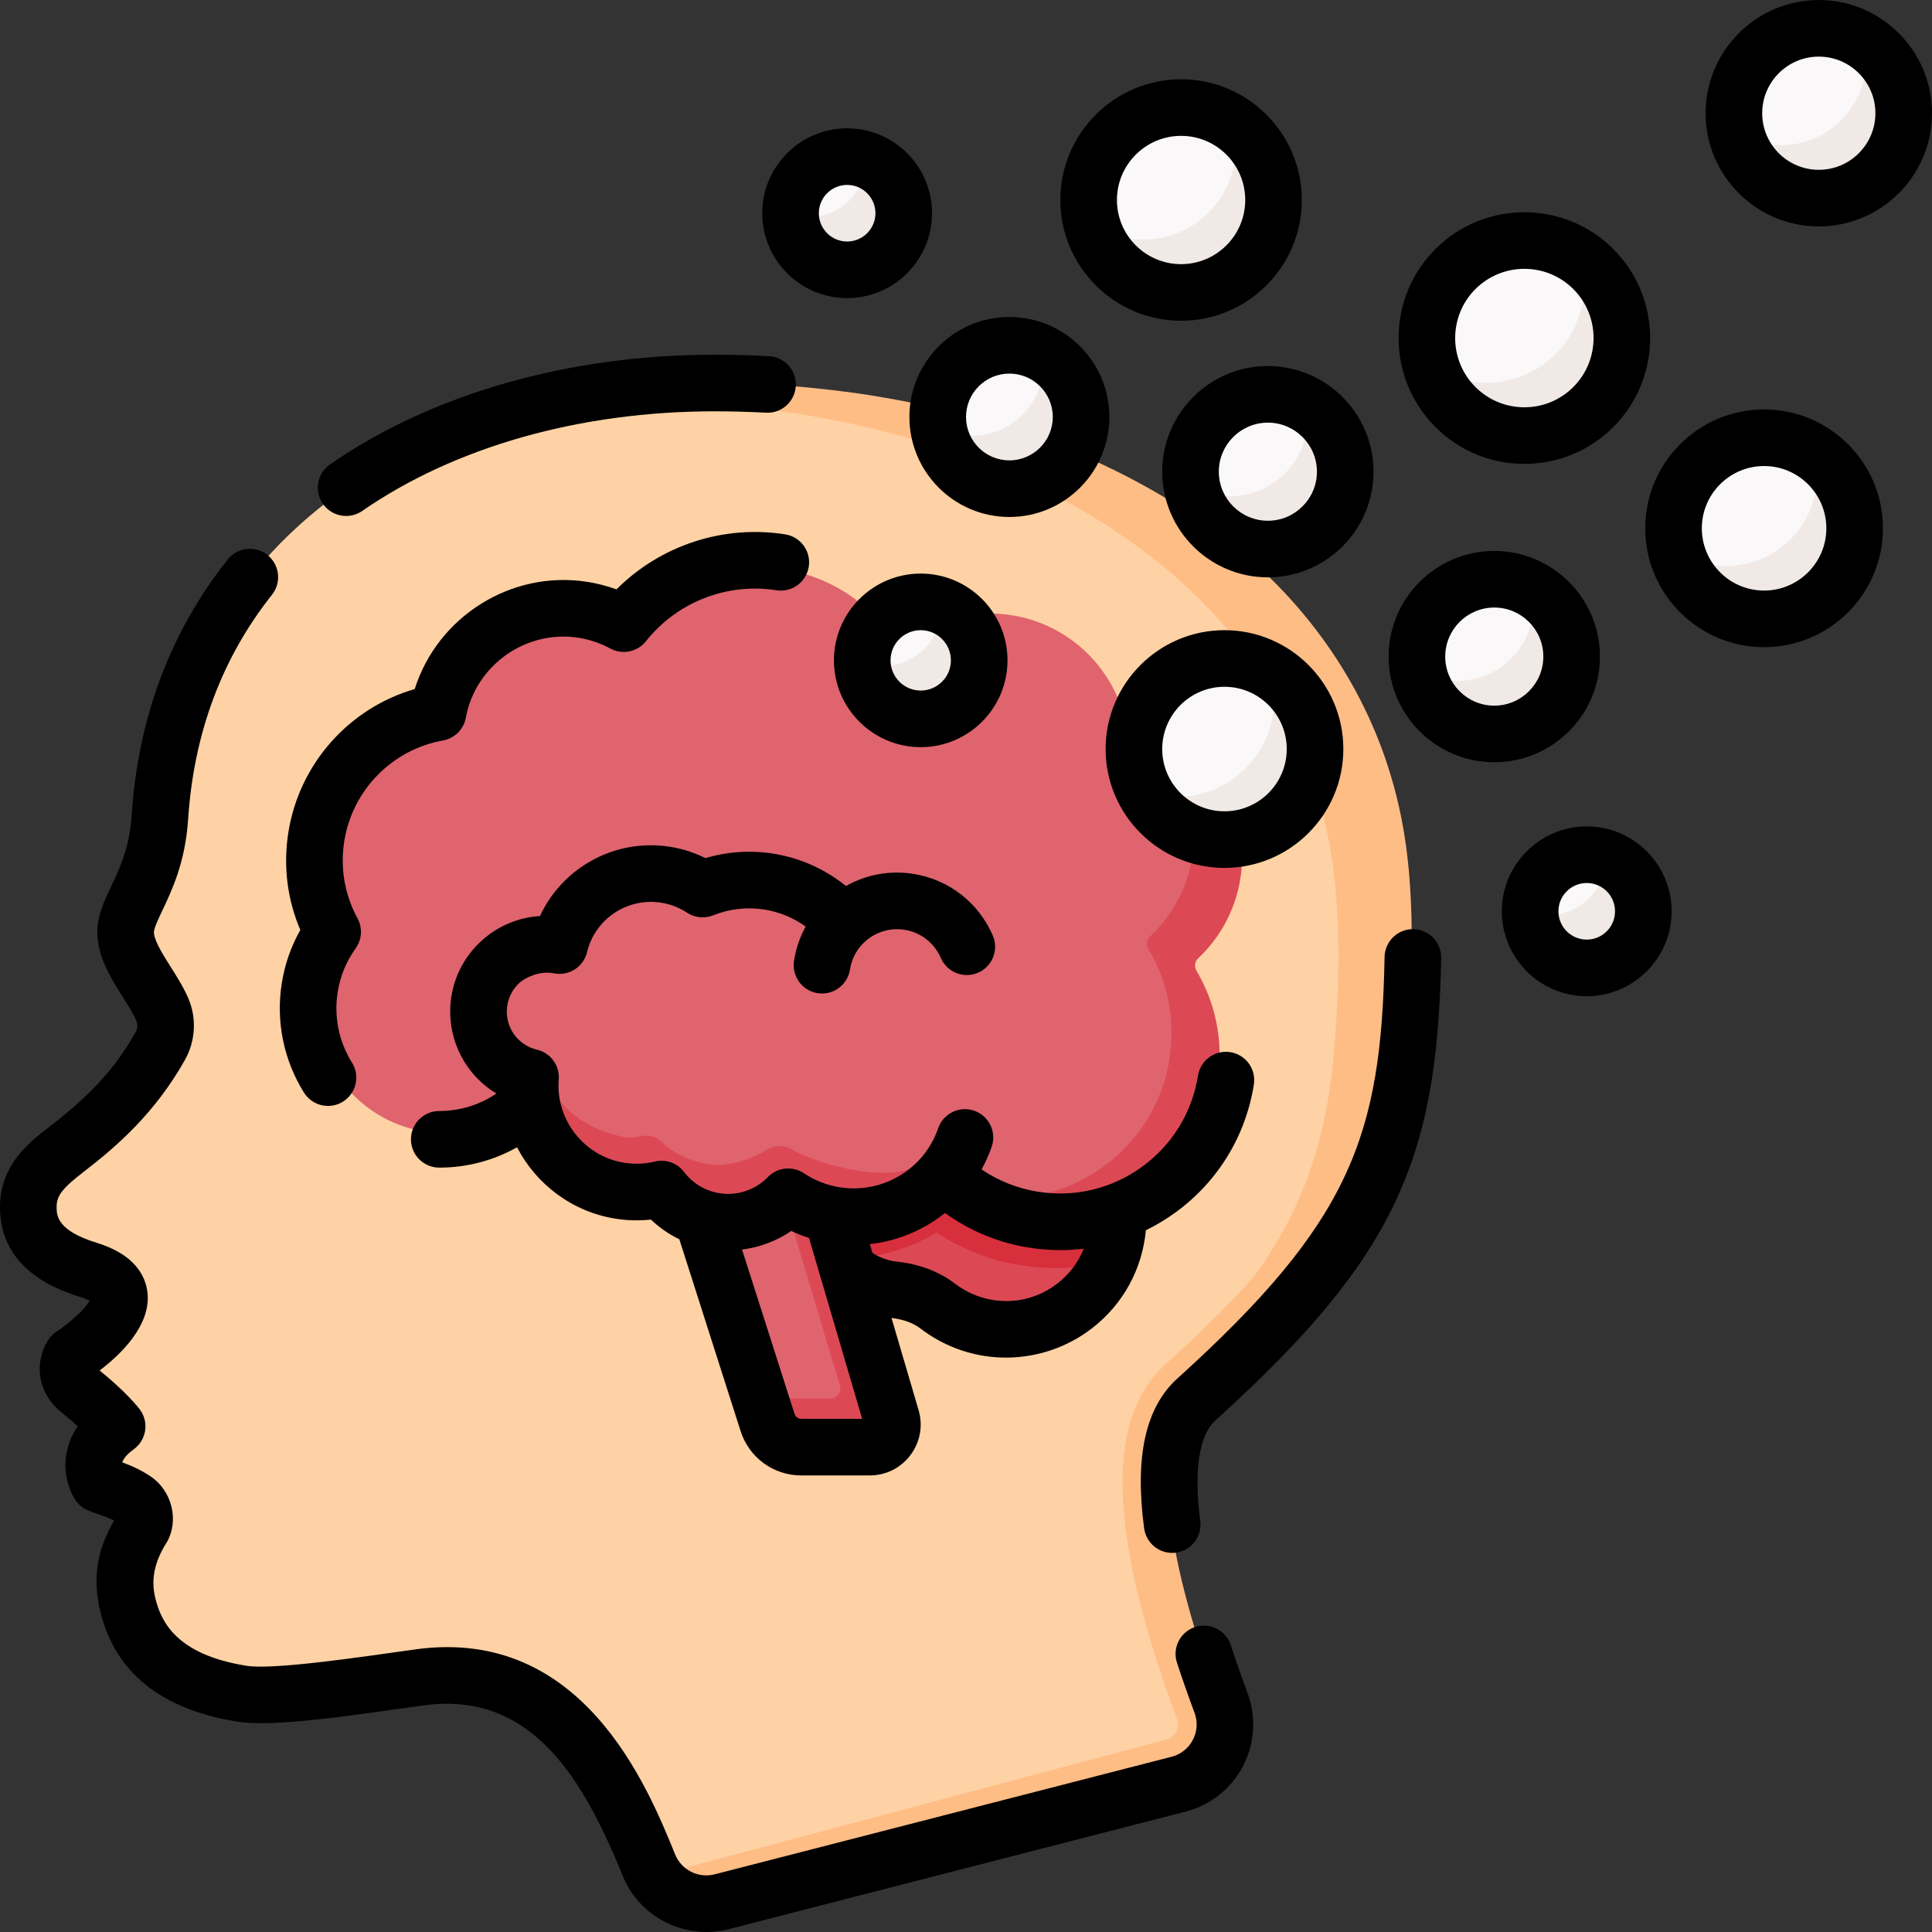
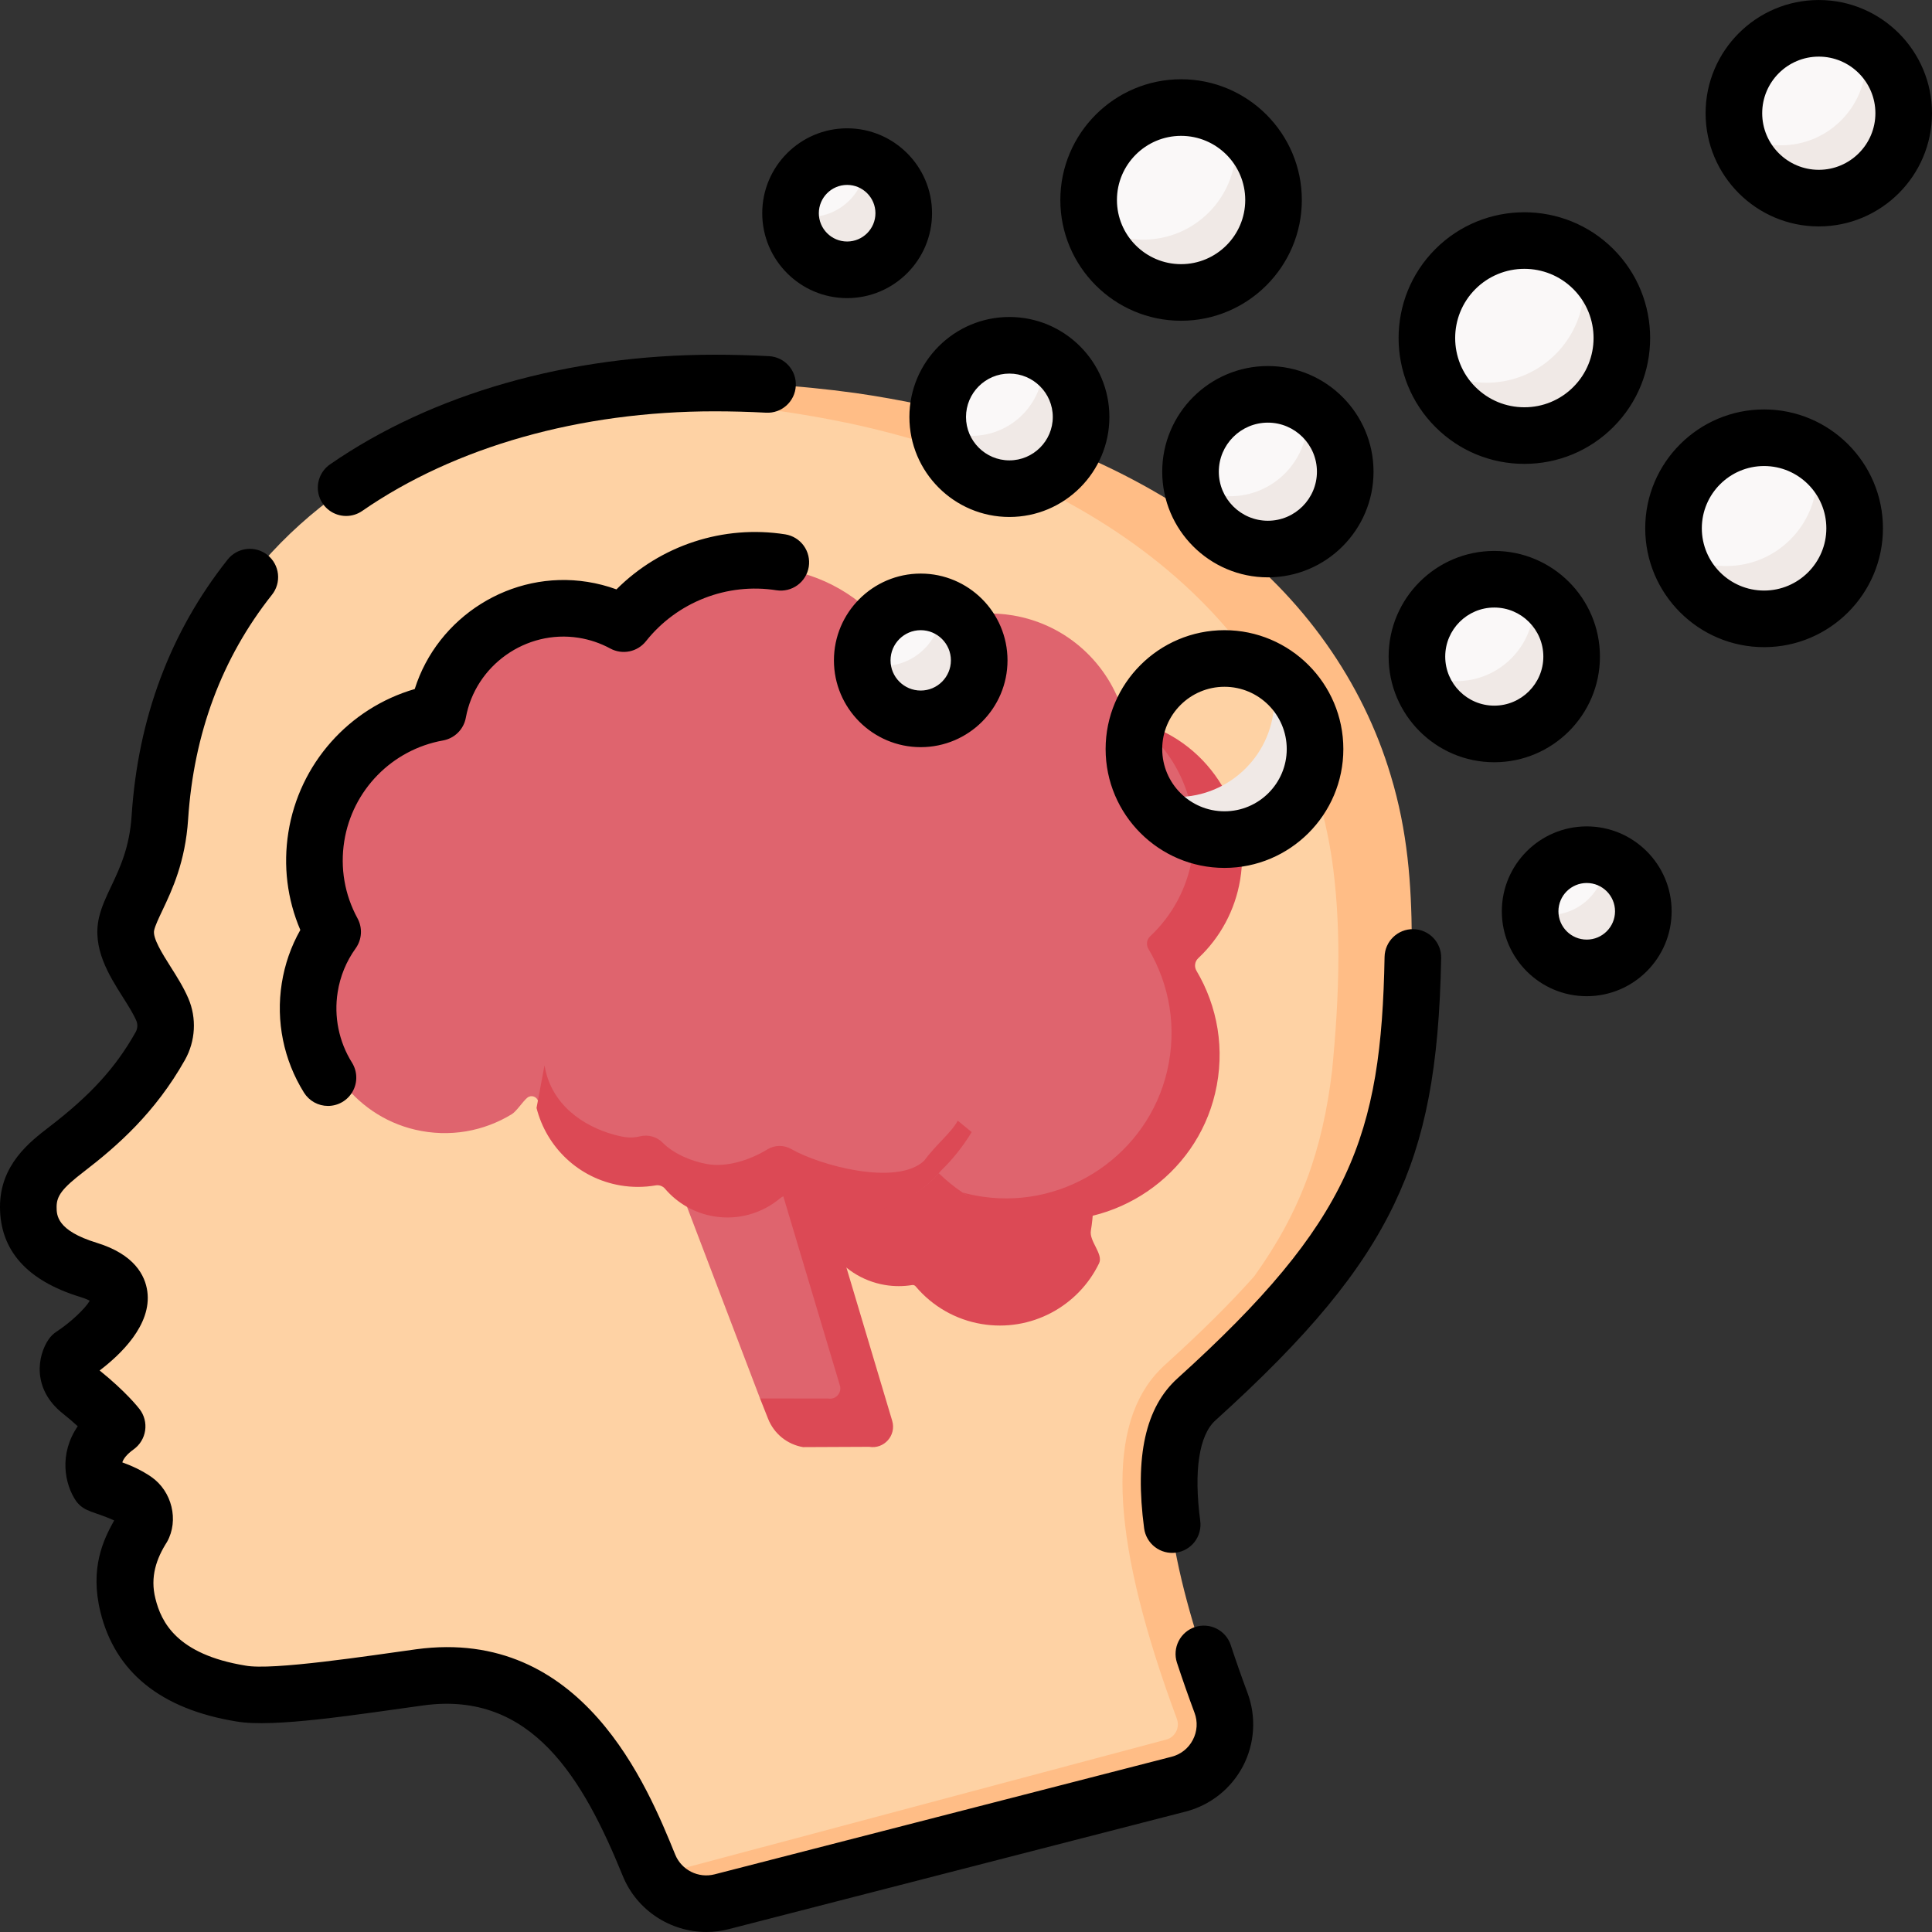
<svg xmlns="http://www.w3.org/2000/svg" width="512" height="512" viewBox="0 0 512 512" fill="none">
  <rect x="0" y="0" width="512" height="512" fill="#333333" stroke="none" />
  <g clip-path="url(#clip0_12_2)">
    <path d="M369.579 222.818C359.195 156.073 305.625 123.686 245.173 111.026C245.181 111.03 246.689 114.664 245.063 110.755C240.703 109.833 235.061 108.252 229.299 107.437C201.041 103.561 168.497 99.961 138.877 107.927C134.077 109.217 129.335 110.714 124.665 112.415L124.735 112.404C117.377 115.193 110.968 117.828 102.606 122.52C68.985 141.409 45.433 172.912 42.583 216.607C41.616 231.439 35.222 238.606 33.778 244.808C32.023 252.342 40.035 260.079 43.233 267.523C44.573 270.641 44.353 274.235 42.691 277.193C36.099 288.928 27.826 296.91 17.93 304.529C12.164 308.968 7.765 312.935 7.78 319.846C7.798 327.908 12.845 333.174 23.677 336.505C44.428 342.887 19.34 359.154 19.34 359.154C19.34 359.154 15.864 364.159 21.544 368.688C25.92 372.177 28.732 375.075 30.157 376.665C30.775 377.354 30.678 378.406 29.97 379.001C25.882 382.439 24.962 385.954 25.101 388.667C25.235 391.283 27.012 393.526 29.494 394.364C31.376 395 33.874 396.026 36.045 397.529C38.112 398.96 39.386 402.355 37.952 404.918C35.292 409.673 31.665 415.368 34.138 425.416C37.952 440.909 50.951 446.64 63.991 448.775C73.141 450.273 92.086 447.097 111.364 444.485C145.409 439.871 161.054 467.976 171.086 492.161H171.084C171.54 493.892 172.383 495.581 173.516 497.126C177.342 502.344 188.703 503.018 195.404 501.054L307.472 471.243C316.862 468.827 322.075 458.805 318.702 449.707C308.979 423.516 298.529 386.936 311.336 372.148C311.95 371.471 311.456 371.992 312.761 370.68C350.658 336.383 365.12 313.499 369.302 278.299C370.957 261.222 372.47 242.377 369.579 222.818Z" fill="#FED2A4" />
    <path d="M334.953 353.317C343.11 344.738 352.225 334.363 359.125 321.988C371.507 300.858 373.973 274.378 374.145 248.467C374.026 234.372 373.077 220.355 368.551 205.48C361.189 180.819 345.457 158.323 323.217 141.696L323.224 141.704C300.446 124.381 272.266 113.123 243.529 107.106C243.537 107.106 243.545 107.114 243.545 107.122C239.191 106.198 232.437 104.965 226.672 104.154C196.314 99.986 164.043 99.938 132.291 109.846C157.662 104.989 183.041 105.703 207.212 109.019C212.977 109.83 219.731 111.062 224.085 111.987C224.085 111.983 224.083 111.979 224.08 111.976C224.077 111.973 224.073 111.971 224.069 111.971C284.517 124.628 342.516 160.451 352.902 227.199C354.191 235.94 354.686 244.745 354.686 253.332C354.686 263.97 353.932 274.284 353.016 283.73C350.521 304.687 344.685 321.131 332.371 338.243C325.921 345.518 318.108 353.213 308.615 361.805C308.126 362.269 307.656 362.674 306.166 364.319C292.909 379.619 294.782 409.442 311.874 455.497C312.084 456.051 312.175 456.643 312.138 457.235C312.102 457.826 311.94 458.403 311.663 458.927C311.339 459.535 310.577 460.622 309.02 461.019L173.52 497.125C176.617 501.349 181.888 504.504 187.337 504.504C188.618 504.504 189.907 504.334 191.18 503.961L312.051 472.801C321.44 470.385 326.654 460.363 323.281 451.265C313.559 425.075 302.548 387.079 315.351 372.29C315.432 372.193 315.521 372.104 315.602 372.006C319.254 368.192 318.873 369.612 334.953 353.317Z" fill="#FFBD86" />
    <path d="M269.827 293.297C261.574 291.904 253.55 294.128 247.362 298.806C245.22 297.823 242.934 297.189 240.591 296.93C229.458 295.692 218.95 303.277 216.632 314.236C214.025 326.56 222.21 338.454 234.506 340.53C236.965 340.945 239.396 340.933 241.727 340.552C241.896 340.524 242.07 340.54 242.232 340.599C242.393 340.659 242.536 340.759 242.646 340.891C247.094 346.191 253.287 349.731 260.111 350.873C273.226 353.086 285.774 346.183 291.271 334.773C292.438 332.351 288.619 328.939 289.089 326.155C291.771 310.256 285.726 295.98 269.827 293.297Z" fill="#DC4955" />
-     <path d="M293.757 326.94C293.304 329.656 292.465 332.292 291.265 334.77C284.281 336.278 277.074 336.437 270.03 335.238C262.151 333.908 254.768 330.989 248.238 326.649C240.263 331.378 231.126 333.787 221.856 333.603C217.484 328.777 215.287 322.067 216.455 315.148C218.478 303.16 229.848 295.081 241.836 297.104C243.793 297.434 245.642 298.021 247.366 298.806C253.553 294.124 261.574 291.902 269.827 293.294C285.728 295.978 296.439 311.048 293.757 326.94Z" fill="#D82F3C" />
    <path d="M228.351 381.142L213.371 381.524C209.179 380.817 207.442 379.853 205.877 375.9L201.417 370.603L178.922 311.578L211.973 302.567L234.447 374.26C235.586 378.103 232.303 381.809 228.351 381.142Z" fill="#DF646E" />
    <path d="M230.346 383.425L212.823 383.503C210.762 383.155 208.826 382.281 207.201 380.966C205.577 379.65 204.321 377.937 203.553 375.993L201.417 370.602L219.536 370.624C221.51 370.957 223.149 369.103 222.586 367.187L203.911 304.762L214.17 301.966L236.447 376.542C237.582 380.384 234.304 384.093 230.346 383.425Z" fill="#DC4955" />
    <path d="M315.142 257.571C314.829 257.039 314.707 256.416 314.797 255.805C314.886 255.195 315.18 254.633 315.632 254.212C321.285 248.896 324.985 242.137 326.376 233.894C329.592 215.321 319.742 195.86 301.219 191.306C300.724 191.185 300.226 191.074 299.726 190.973C299.257 190.877 298.823 190.654 298.47 190.33C298.118 190.005 297.86 189.591 297.725 189.131C293.888 175.997 282.862 165.524 268.464 163.094C258.202 161.362 248.215 164.051 240.452 169.775C239.221 170.683 237.498 170.343 236.629 169.085C230.182 159.75 220.117 152.928 208.047 150.891C192.502 148.268 177.495 154.232 167.871 165.332C167.333 165.952 166.451 166.169 165.718 165.801C162.77 164.322 159.618 163.291 156.366 162.744C138.972 159.809 122.469 170.997 118.559 187.963C118.481 188.308 118.305 188.622 118.052 188.869C117.8 189.115 117.481 189.283 117.134 189.352C101.715 192.452 89.06 204.739 86.287 221.173C84.906 229.29 86.136 237.636 89.8 245.009C89.945 245.3 90.01 245.625 89.986 245.95C89.963 246.274 89.853 246.586 89.668 246.854C86.54 251.414 84.462 256.815 83.861 262.779C82.16 279.68 93.456 295.502 109.995 299.374C119.193 301.527 128.273 299.774 135.626 295.274C136.916 294.484 138.577 291.85 139.752 290.898C140.768 290.075 142.292 290.591 142.613 291.859C145.224 302.179 153.608 310.594 164.78 312.48C167.961 313.017 171.106 312.986 174.113 312.466C174.567 312.387 175.033 312.428 175.466 312.584C175.9 312.74 176.285 313.006 176.584 313.356C179.783 317.097 184.435 319.352 189.669 320.235C196.228 321.342 202.124 319.621 206.844 315.649C207.274 315.281 207.809 315.057 208.373 315.007C208.937 314.958 209.502 315.086 209.99 315.373C213.145 317.245 216.841 319.215 220.676 319.862C231.636 321.712 242.007 318.734 248.784 310.902C250.717 312.801 252.821 314.516 255.071 316.025C260.529 319.678 266.239 319.41 273.276 320.436C294.851 323.581 315.621 309.809 320.349 288.524C322.877 277.134 320.612 266.782 315.142 257.571Z" fill="#DF646E" />
    <path d="M322.009 289.771C316.857 311.576 295.614 326.074 273.423 322.988C266.613 322.04 260.395 319.591 255.071 316.022C256.888 316.53 258.763 316.91 260.684 317.18C282.874 320.266 304.117 305.768 309.27 283.963C312.029 272.328 309.907 260.838 304.338 251.456C304.023 250.929 303.898 250.309 303.986 249.701C304.073 249.092 304.368 248.533 304.819 248.116C310.68 242.614 314.574 235.341 315.904 227.413C318.333 213.399 312.029 199.264 300.829 191.218C319.572 195.598 331.884 214.514 328.644 233.221C327.314 241.149 323.42 248.422 317.559 253.924C317.108 254.341 316.813 254.9 316.726 255.509C316.638 256.117 316.763 256.737 317.078 257.264C322.646 266.646 324.768 278.135 322.009 289.771ZM142.187 293.616C144.8 303.941 153.262 312.268 164.44 314.154C167.529 314.675 170.685 314.669 173.772 314.137C174.225 314.059 174.691 314.1 175.123 314.256C175.555 314.412 175.939 314.679 176.237 315.029C179.548 318.909 184.122 321.498 189.153 322.34C195.707 323.446 202.074 321.493 206.797 317.516C207.227 317.15 207.76 316.927 208.322 316.877C208.884 316.828 209.448 316.955 209.935 317.241C213.178 319.169 216.75 320.479 220.47 321.104C229.981 322.99 239.915 319.259 246.354 313.417C247.442 312.434 248.453 311.369 249.379 310.232C252.518 307.192 255.248 303.757 257.502 300.013L253.82 296.991C252.067 300.229 248.106 303.258 244.872 307.643C237.586 314.413 217.181 308.832 209.693 304.508C208.732 303.956 207.641 303.671 206.533 303.685C205.425 303.699 204.341 304.011 203.394 304.587C198.754 307.415 192.699 309.385 187.51 308.509C183.405 307.816 178.534 305.797 175.579 302.794C174.043 301.233 171.792 300.634 169.658 301.128C167.598 301.605 166.044 301.628 162.555 300.655C154.769 298.484 146.021 292.885 144.304 282.324L142.187 293.616Z" fill="#DC4955" />
    <path d="M283.383 110.408C283.383 103.088 282.36 96.83 276.294 93.657C273.58 92.238 270.562 91.499 267.5 91.504C257.007 91.504 248.5 100.011 248.5 110.504C248.5 111.469 248.572 112.417 248.711 113.344C250.082 122.49 258.077 127.089 267.605 127.089C278.098 127.089 283.383 120.901 283.383 110.408Z" fill="#FAF8F8" />
-     <path d="M322.58 226.344C336.895 226.344 348.5 214.739 348.5 200.424C348.5 186.109 336.895 174.504 322.58 174.504C308.265 174.504 296.66 186.109 296.66 200.424C296.66 214.739 308.265 226.344 322.58 226.344Z" fill="#FAF8F8" />
    <path d="M488.319 139.259C488.319 130.897 487.223 124.278 480.738 119.982C476.814 117.38 472.208 115.996 467.5 116.004C454.245 116.004 443.5 126.749 443.5 140.004C443.5 142.08 443.764 144.095 444.259 146.017C446.928 156.362 458.374 161.472 469.553 161.472C482.808 161.472 488.319 152.514 488.319 139.259ZM354.362 125.046C354.362 117.415 352.33 110.715 346.145 107.185C343.055 105.422 339.558 104.497 336 104.503C324.678 104.503 315.5 113.681 315.5 125.003C315.5 126.305 315.621 127.579 315.854 128.814C317.64 138.315 327.481 142.407 337.5 142.407C348.822 142.408 354.362 136.368 354.362 125.046ZM413.511 173.472C413.511 165.841 412.331 159.715 406.145 156.186C403.055 154.423 399.558 153.498 396 153.504C384.678 153.504 375.5 162.682 375.5 174.004C375.5 175.306 375.621 176.58 375.854 177.815C377.64 187.316 388.683 190.504 398.703 190.504C410.024 190.504 413.511 184.794 413.511 173.472ZM335.723 52.28C335.723 43.823 333.215 37.09 326.698 32.688C322.654 29.953 317.882 28.496 313 28.504C299.469 28.504 288.5 39.473 288.5 53.004C288.5 55.197 288.788 57.322 289.328 59.344C292.122 69.802 302.683 75.259 314.021 75.259C327.552 75.259 335.723 65.811 335.723 52.28ZM503.255 30.238C503.255 22.471 500.565 15.39 494.58 11.347C490.866 8.836 486.483 7.497 482 7.504C469.574 7.504 459.5 17.578 459.5 30.004C459.5 31.751 459.699 33.452 460.076 35.085C462.379 45.064 472.917 50.664 483.596 50.664C496.022 50.663 503.255 42.664 503.255 30.238ZM433.426 241.934C433.426 235.42 431.349 229.446 425.547 227.374C423.927 226.797 422.22 226.502 420.501 226.504C412.217 226.504 405.501 233.22 405.501 241.504C405.501 249.788 413.738 255.089 422.022 255.089C430.306 255.089 433.426 250.218 433.426 241.934ZM238.021 56.195C238.021 49.665 235.327 44.418 229.502 42.358C227.895 41.791 226.204 41.502 224.5 41.504C216.216 41.504 209.5 48.22 209.5 56.504L209.501 56.644C209.576 64.864 217.359 69.642 225.596 69.642C233.88 69.642 238.021 64.479 238.021 56.195ZM421.538 72.223C420.459 71.144 420.021 69.265 418.814 68.417C408.73 61.328 394.711 62.292 385.696 71.307C378.808 78.195 376.62 88.003 379.133 96.746C380.302 100.816 384.687 103.988 387.893 107.194C397.987 117.288 411.161 115.906 421.255 105.813C431.349 95.718 431.632 82.317 421.538 72.223ZM257.894 175.504C257.894 168.877 255.341 162.721 249.49 160.504C247.784 159.858 245.933 159.504 244 159.504C235.44 159.504 228.5 166.444 228.5 175.004C228.5 175.171 228.503 175.338 228.508 175.504C228.772 183.833 236.607 188.791 245 188.791C253.56 188.791 257.894 184.064 257.894 175.504Z" fill="#FAF8F8" />
    <path d="M286.5 110.504C286.5 120.994 277.99 129.504 267.5 129.504C257.98 129.504 250.08 122.494 248.71 113.344C251.34 114.724 254.33 115.504 257.5 115.504C267.99 115.504 276.5 106.994 276.5 96.504C276.5 95.534 276.43 94.594 276.29 93.664C282.36 96.834 286.5 103.184 286.5 110.504ZM348.5 200.424C348.5 214.734 336.89 226.344 322.58 226.344C310.516 226.344 300.364 218.093 297.491 206.915C301.724 209.73 306.695 211.23 311.779 211.224C326.089 211.224 337.699 199.614 337.699 185.304C337.699 183.058 337.418 180.887 336.867 178.813C343.878 183.435 348.5 191.395 348.5 200.424ZM491.5 140.004C491.5 153.254 480.75 164.004 467.5 164.004C456.33 164.004 446.93 156.364 444.27 146.014C448.07 148.534 452.61 150.004 457.5 150.004C470.75 150.004 481.5 139.254 481.5 126.004C481.5 123.924 481.24 121.914 480.73 119.994C487.22 124.274 491.5 131.644 491.5 140.004ZM356.5 125.004C356.5 136.324 347.32 145.504 336 145.504C325.98 145.504 317.64 138.314 315.86 128.814C318.947 130.581 322.443 131.508 326 131.504C337.32 131.504 346.5 122.324 346.5 111.004C346.5 109.704 346.38 108.424 346.14 107.194C352.33 110.714 356.5 117.374 356.5 125.004ZM416.5 174.004C416.5 185.324 407.32 194.504 396 194.504C385.98 194.504 377.64 187.314 375.86 177.814C378.947 179.581 382.443 180.508 386 180.504C397.32 180.504 406.5 171.324 406.5 160.004C406.5 158.704 406.38 157.424 406.14 156.194C412.33 159.714 416.5 166.374 416.5 174.004ZM337.5 53.004C337.5 66.534 326.53 77.504 313 77.504C301.66 77.504 292.13 69.804 289.33 59.344C293.369 62.064 298.13 63.513 303 63.504C316.53 63.504 327.5 52.534 327.5 39.004C327.5 36.814 327.21 34.684 326.67 32.664C333.2 37.074 337.5 44.534 337.5 53.004ZM504.5 30.004C504.5 42.434 494.43 52.504 482 52.504C471.32 52.504 462.38 45.064 460.08 35.084C463.53 37.254 467.62 38.504 472 38.504C484.43 38.504 494.5 28.434 494.5 16.004C494.5 14.254 494.3 12.554 493.92 10.924C500.28 14.894 504.5 21.954 504.5 30.004ZM435.5 241.504C435.5 249.784 428.78 256.504 420.5 256.504C412.27 256.504 405.58 249.864 405.5 241.644C407.07 242.204 408.75 242.504 410.5 242.504C418.78 242.504 425.5 235.784 425.5 227.504V227.364C431.32 229.414 435.5 234.974 435.5 241.504ZM239.5 56.504C239.5 64.784 232.78 71.504 224.5 71.504C216.27 71.504 209.58 64.864 209.5 56.644C211.07 57.204 212.75 57.504 214.5 57.504C222.78 57.504 229.5 50.784 229.5 42.504V42.364C235.32 44.414 239.5 49.974 239.5 56.504ZM422.25 107.864C412.16 117.954 395.79 117.954 385.7 107.864C382.49 104.654 380.3 100.814 379.14 96.744C389.22 103.834 403.24 102.874 412.25 93.864C419.13 86.974 421.32 77.164 418.81 68.424C420.02 69.264 421.17 70.224 422.25 71.304C432.34 81.404 432.34 97.764 422.25 107.864ZM259.5 175.004C259.5 183.564 252.56 190.504 244 190.504C235.61 190.504 228.77 183.834 228.51 175.504C230.22 176.154 232.07 176.504 234 176.504C242.56 176.504 249.5 169.564 249.5 161.004C249.5 160.834 249.5 160.674 249.49 160.504C255.34 162.724 259.5 168.374 259.5 175.004Z" fill="#F0E9E6" />
    <path d="M374.562 246.235C370.43 246.153 367.002 249.455 366.926 253.596C366.057 300.983 358.004 323.765 312.052 365.275C303.574 372.934 300.681 385.933 303.205 405.017C303.466 406.989 304.5 408.776 306.079 409.986C307.657 411.196 309.652 411.729 311.624 411.469C313.596 411.208 315.383 410.175 316.593 408.596C317.803 407.018 318.337 405.023 318.076 403.051C316.324 389.801 317.755 380.339 322.108 376.407C346.763 354.136 360.942 336.97 369.519 319.01C377.8 301.669 381.394 282.797 381.924 253.872C381.942 252.887 381.766 251.908 381.406 250.991C381.046 250.075 380.509 249.238 379.825 248.529C379.141 247.819 378.325 247.252 377.422 246.858C376.519 246.465 375.547 246.253 374.562 246.235ZM326.142 435.908C325.51 434.033 324.162 432.485 322.393 431.599C320.624 430.713 318.577 430.562 316.697 431.179C314.818 431.796 313.258 433.13 312.357 434.892C311.457 436.653 311.289 438.699 311.89 440.584C313.361 445.053 314.918 449.492 316.56 453.901C317 455.063 317.187 456.305 317.11 457.545C317.032 458.785 316.692 459.994 316.111 461.092C315.541 462.194 314.744 463.163 313.771 463.933C312.798 464.704 311.673 465.259 310.469 465.561L189.371 496.72C185.083 497.826 180.6 495.575 178.939 491.493C171.59 473.424 154.377 431.102 110.274 437.076C97.981 438.773 72.058 442.761 65.026 441.397C46.852 438.428 42.718 429.843 41.189 423.644C39.732 417.905 41.443 413.038 44.271 408.608C47.464 402.912 45.584 395.184 40.082 391.381C37.513 389.605 34.695 388.364 32.412 387.543C32.691 386.661 33.486 385.487 35.423 384.093C36.238 383.506 36.927 382.761 37.449 381.902C37.971 381.044 38.316 380.089 38.462 379.095C38.608 378.101 38.553 377.087 38.3 376.115C38.047 375.143 37.601 374.231 36.989 373.434C36.628 372.964 33.321 368.763 26.402 363.192C31.862 359.058 40.279 351.121 39.038 342.201C38.459 338.04 35.663 332.434 25.629 329.354C15.015 326.096 15.005 322.031 15.001 319.847C14.995 316.876 16.55 314.865 22.24 310.493C31.051 303.722 41.122 294.91 49.013 280.889C51.824 275.896 52.158 269.797 49.909 264.573C48.636 261.615 46.898 258.868 45.218 256.211C43.062 252.802 40.379 248.56 40.852 246.528C41.149 245.253 42.018 243.422 43.022 241.302C45.592 235.88 49.112 228.453 49.854 217.111C51.341 194.359 58.808 174.352 72.049 157.648C72.67 156.877 73.132 155.991 73.409 155.041C73.685 154.09 73.771 153.095 73.661 152.111C73.551 151.127 73.248 150.175 72.768 149.309C72.288 148.443 71.642 147.681 70.866 147.066C70.091 146.451 69.201 145.996 68.248 145.727C67.296 145.458 66.3 145.38 65.317 145.497C64.334 145.615 63.384 145.926 62.522 146.412C61.66 146.898 60.903 147.551 60.294 148.331C45.124 167.47 36.575 190.282 34.886 216.134C34.331 224.618 31.748 230.069 29.468 234.879C28.151 237.657 26.907 240.282 26.244 243.122C24.343 251.271 28.888 258.457 32.54 264.231C33.973 266.496 35.326 268.635 36.131 270.507C36.542 271.461 36.471 272.592 35.941 273.534C30.648 282.94 24.03 290.202 13.1 298.602C7.873 302.616 -0.024 308.684 5.45754e-05 319.881C0.026 331.367 7.167 339.379 21.227 343.694C22.462 344.073 23.274 344.434 23.789 344.711C22.539 346.834 18.66 350.496 15.007 352.878C14.189 353.407 13.482 354.091 12.925 354.891C9.911 359.224 8.408 368.042 16.62 374.578C17.985 375.662 19.313 376.793 20.601 377.967C15.547 385.336 17.124 393.346 20.162 397.789C22.35 400.761 24.991 400.525 30.252 402.933C27.405 408.037 23.746 415.556 26.626 427.235C30.563 443.198 42.668 452.943 62.608 456.2C72.485 457.953 94.937 454.313 112.285 451.94C140.919 448.066 154.564 471.377 165.044 497.145C168.755 506.27 177.684 511.997 187.196 511.997C189.155 511.997 191.14 511.754 193.108 511.248L314.207 480.089C317.442 479.255 320.466 477.752 323.084 475.677C325.701 473.601 327.855 471 329.405 468.041C330.95 465.078 331.857 461.823 332.066 458.487C332.276 455.152 331.783 451.809 330.62 448.676C329.046 444.449 327.553 440.192 326.142 435.908ZM91.731 136.737C93.254 136.738 94.74 136.272 95.991 135.404C120.599 118.379 153.761 109.003 189.367 109.003C193.872 109.003 198.46 109.126 203.006 109.367C207.149 109.597 210.673 106.412 210.893 102.276C211.113 98.14 207.938 94.609 203.802 94.389C198.995 94.133 194.181 94.005 189.367 94.004C150.741 94.004 114.548 104.326 87.456 123.069C86.141 123.979 85.152 125.286 84.632 126.798C84.113 128.31 84.09 129.949 84.567 131.475C85.044 133.001 85.997 134.335 87.286 135.282C88.575 136.228 90.132 136.738 91.731 136.737Z" fill="black" />
-     <path d="M260.808 359.329C262.727 359.633 264.656 359.782 266.579 359.782C274.782 359.782 282.869 357.062 289.417 351.989C297.615 345.636 302.675 336.432 303.665 326.072L303.667 326.033C306.402 324.697 309.016 323.127 311.479 321.339C322.727 313.167 330.119 301.104 332.294 287.372C332.593 285.413 332.104 283.415 330.935 281.815C329.766 280.215 328.011 279.143 326.053 278.833C324.096 278.523 322.096 279 320.489 280.161C318.882 281.321 317.8 283.07 317.479 285.025C315.931 294.8 310.669 303.387 302.663 309.204C294.656 315.021 284.862 317.373 275.089 315.824C269.729 314.979 264.622 312.961 260.132 309.914C261.193 307.985 262.089 305.969 262.809 303.889C263.131 302.958 263.266 301.973 263.207 300.99C263.148 300.007 262.895 299.045 262.464 298.159C262.034 297.273 261.433 296.481 260.696 295.828C259.959 295.174 259.1 294.673 258.169 294.351C257.238 294.029 256.253 293.894 255.27 293.953C254.287 294.013 253.325 294.265 252.439 294.696C251.553 295.126 250.761 295.728 250.108 296.465C249.454 297.202 248.953 298.06 248.631 298.991C244.878 309.858 233.9 316.436 222.527 314.635C219.136 314.104 215.902 312.838 213.053 310.924C211.594 309.946 209.838 309.51 208.091 309.695C206.343 309.879 204.716 310.67 203.493 311.931C201.856 313.62 199.838 314.89 197.607 315.636C195.377 316.382 193 316.581 190.677 316.216C186.937 315.629 183.573 313.61 181.294 310.587C180.412 309.422 179.21 308.54 177.834 308.049C176.457 307.558 174.968 307.48 173.548 307.824C170.896 308.467 168.171 308.574 165.453 308.144C154.849 306.464 147.214 296.774 148.071 286.084C148.215 284.294 147.711 282.512 146.652 281.062C145.594 279.612 144.05 278.589 142.301 278.181C139.936 277.628 137.84 276.26 136.381 274.317C134.923 272.375 134.194 269.981 134.323 267.555C134.389 266.194 134.725 264.86 135.311 263.63C135.897 262.399 136.721 261.298 137.735 260.388C139.18 259.158 142.804 257.186 146.781 257.932C148.687 258.321 150.669 257.954 152.309 256.91C153.95 255.865 155.12 254.224 155.574 252.333C157.528 244.19 165.039 238.601 173.401 239.026C176.492 239.186 179.485 240.167 182.071 241.869C183.083 242.536 184.242 242.949 185.448 243.07C186.654 243.192 187.872 243.019 188.997 242.567C193.305 240.839 198.001 240.311 202.585 241.039C206.551 241.667 210.285 243.236 213.514 245.545C211.974 248.35 210.933 251.401 210.436 254.562C210.274 255.538 210.307 256.537 210.533 257.5C210.759 258.464 211.173 259.373 211.751 260.176C212.33 260.978 213.062 261.658 213.905 262.177C214.748 262.696 215.685 263.042 216.662 263.197C217.639 263.352 218.638 263.312 219.599 263.079C220.561 262.846 221.467 262.425 222.266 261.841C223.064 261.256 223.739 260.519 224.251 259.673C224.764 258.826 225.103 257.886 225.251 256.908C225.506 255.268 226.085 253.694 226.952 252.279C227.819 250.864 228.959 249.634 230.304 248.662C231.645 247.683 233.166 246.979 234.78 246.592C236.394 246.204 238.069 246.141 239.708 246.405C241.814 246.734 243.802 247.592 245.485 248.898C247.169 250.205 248.493 251.918 249.334 253.876C249.726 254.78 250.291 255.598 250.999 256.283C251.707 256.968 252.542 257.507 253.458 257.869C254.374 258.231 255.353 258.409 256.338 258.393C257.322 258.377 258.294 258.167 259.198 257.775C260.102 257.383 260.919 256.818 261.604 256.11C262.289 255.402 262.828 254.566 263.19 253.651C263.553 252.735 263.731 251.756 263.715 250.771C263.699 249.787 263.489 248.815 263.097 247.911C259.312 239.178 251.446 233.076 242.054 231.589C235.826 230.603 229.592 231.745 224.183 234.801C218.628 230.304 211.989 227.346 204.93 226.223C198.927 225.271 192.787 225.675 186.961 227.407C182.975 225.421 178.622 224.277 174.174 224.046C160.757 223.365 148.562 230.969 143.095 242.765C137.386 243.111 131.999 245.361 127.689 249.247C122.656 253.785 119.692 260.012 119.342 266.78C119.101 271.364 120.11 275.927 122.26 279.982C124.41 284.037 127.621 287.433 131.55 289.806C127.084 292.824 121.816 294.435 116.426 294.43H116.405C115.42 294.43 114.445 294.623 113.535 295C112.625 295.377 111.798 295.929 111.101 296.625C109.694 298.031 108.904 299.939 108.903 301.928C108.903 303.917 109.692 305.825 111.098 307.232C112.505 308.639 114.412 309.429 116.401 309.43H116.426C123.64 309.437 130.733 307.581 137.019 304.042C142.096 313.817 151.582 321.133 163.107 322.959C166.244 323.456 169.39 323.535 172.503 323.2C174.724 325.324 177.264 327.087 180.031 328.424L196.268 379.254C197.35 382.67 199.494 385.652 202.388 387.765C205.282 389.879 208.775 391.014 212.358 391.005H230.483C234.778 391.005 238.717 389.033 241.291 385.594C243.865 382.155 244.646 377.82 243.436 373.699L236.262 349.284C239.35 349.622 242.025 350.598 243.997 352.113C248.913 355.879 254.692 358.359 260.808 359.329ZM212.359 376.004C211.533 376.004 210.809 375.475 210.558 374.689L196.647 331.144C201.324 330.56 205.795 328.873 209.692 326.221C211.216 326.939 212.787 327.555 214.393 328.064L228.48 376.005H212.359V376.004ZM237.003 334.256C234.929 333.927 232.948 333.164 231.189 332.016L230.509 329.702C237.8 328.898 244.712 326.035 250.437 321.449C257.045 326.226 264.688 329.376 272.743 330.64C275.5 331.077 278.258 331.292 280.996 331.292C283.082 331.292 285.157 331.164 287.212 330.916C285.749 334.556 283.338 337.738 280.231 340.132C275.334 343.926 269.269 345.484 263.156 344.514C259.511 343.937 256.067 342.46 253.136 340.217C248.956 337.006 243.646 334.98 237.773 334.358C237.516 334.33 237.259 334.296 237.003 334.256Z" fill="black" />
    <path d="M86.925 293.082C88.263 293.081 89.577 292.722 90.729 292.042C91.882 291.362 92.832 290.386 93.48 289.215C94.128 288.045 94.451 286.722 94.416 285.384C94.38 284.047 93.987 282.743 93.278 281.608C89.804 276.043 88.457 269.41 89.486 262.931C90.139 258.743 91.77 254.769 94.248 251.33C95.07 250.184 95.553 248.83 95.641 247.423C95.729 246.016 95.418 244.612 94.745 243.373C91.326 237.084 90.111 230.019 91.232 222.943C93.378 209.392 103.894 198.656 117.398 196.231C118.901 195.961 120.286 195.238 121.367 194.16C122.449 193.082 123.175 191.7 123.45 190.198C125.988 176.312 139.396 166.814 153.34 169.02C156.279 169.483 159.118 170.445 161.733 171.863C163.284 172.703 165.081 172.97 166.809 172.617C168.537 172.263 170.085 171.312 171.181 169.931C179.435 159.531 192.696 154.358 205.792 156.431C207.751 156.73 209.749 156.241 211.349 155.072C212.949 153.903 214.021 152.148 214.331 150.19C214.641 148.233 214.164 146.233 213.004 144.626C211.843 143.019 210.095 141.937 208.139 141.616C191.666 139.008 175.012 144.541 163.367 156.191C160.877 155.283 158.306 154.618 155.688 154.205C135.449 150.999 115.926 163.484 109.909 182.602C92.49 187.665 79.301 202.396 76.418 220.598C75.015 229.46 76.112 238.311 79.589 246.451C77.118 250.815 75.469 255.552 74.672 260.585C73.079 270.636 75.169 280.924 80.558 289.556C81.232 290.636 82.171 291.527 83.285 292.144C84.399 292.761 85.652 293.084 86.925 293.082ZM267.5 137.004C282.112 137.004 294 125.116 294 110.504C294 95.892 282.112 84.004 267.5 84.004C252.888 84.004 241 95.892 241 110.504C241 125.116 252.888 137.004 267.5 137.004ZM267.5 99.004C273.841 99.004 279 104.163 279 110.504C279 116.845 273.841 122.004 267.5 122.004C261.159 122.004 256 116.845 256 110.504C256 104.163 261.159 99.004 267.5 99.004ZM356 198.504C356 181.135 341.869 167.004 324.5 167.004C307.131 167.004 293 181.135 293 198.504C293 215.873 307.131 230.004 324.5 230.004C341.869 230.004 356 215.873 356 198.504ZM324.5 215.004C315.402 215.004 308 207.602 308 198.504C308 189.406 315.402 182.004 324.5 182.004C333.598 182.004 341 189.406 341 198.504C341 207.602 333.598 215.004 324.5 215.004ZM467.5 108.504C450.131 108.504 436 122.635 436 140.004C436 157.373 450.131 171.504 467.5 171.504C484.869 171.504 499 157.373 499 140.004C499 122.635 484.869 108.504 467.5 108.504ZM467.5 156.504C458.402 156.504 451 149.102 451 140.004C451 130.906 458.402 123.504 467.5 123.504C476.598 123.504 484 130.906 484 140.004C484 149.102 476.598 156.504 467.5 156.504ZM308 125.004C308 140.443 320.561 153.004 336 153.004C351.439 153.004 364 140.443 364 125.004C364 109.565 351.439 97.004 336 97.004C320.561 97.004 308 109.564 308 125.004ZM349 125.004C349 132.172 343.168 138.004 336 138.004C328.832 138.004 323 132.172 323 125.004C323 117.836 328.832 112.004 336 112.004C343.168 112.004 349 117.835 349 125.004ZM424 174.004C424 158.565 411.439 146.004 396 146.004C380.561 146.004 368 158.565 368 174.004C368 189.443 380.561 202.004 396 202.004C411.439 202.004 424 189.443 424 174.004ZM396 187.004C388.832 187.004 383 181.172 383 174.004C383 166.836 388.832 161.004 396 161.004C403.168 161.004 409 166.836 409 174.004C409 181.172 403.169 187.004 396 187.004ZM313 85.004C330.645 85.004 345 70.649 345 53.004C345 35.359 330.645 21.004 313 21.004C295.355 21.004 281 35.359 281 53.004C281 70.649 295.355 85.004 313 85.004ZM313 36.004C322.374 36.004 330 43.63 330 53.004C330 62.378 322.374 70.004 313 70.004C303.626 70.004 296 62.378 296 53.004C296 43.63 303.626 36.004 313 36.004ZM482 0.004C465.458 0.004 452 13.462 452 30.004C452 46.546 465.458 60.004 482 60.004C498.542 60.004 512 46.546 512 30.004C512 13.462 498.542 0.004 482 0.004ZM482 45.004C473.729 45.004 467 38.275 467 30.004C467 21.733 473.729 15.004 482 15.004C490.271 15.004 497 21.733 497 30.004C497 38.275 490.271 45.004 482 45.004ZM420.5 219.004C408.093 219.004 398 229.097 398 241.504C398 253.911 408.093 264.004 420.5 264.004C432.907 264.004 443 253.911 443 241.504C443 229.097 432.907 219.004 420.5 219.004ZM420.5 249.004C416.364 249.004 413 245.64 413 241.504C413 237.368 416.364 234.004 420.5 234.004C424.636 234.004 428 237.368 428 241.504C428 245.64 424.636 249.004 420.5 249.004ZM224.5 79.004C236.907 79.004 247 68.911 247 56.504C247 44.097 236.907 34.004 224.5 34.004C212.093 34.004 202 44.097 202 56.504C202 68.911 212.093 79.004 224.5 79.004ZM224.5 49.004C228.636 49.004 232 52.368 232 56.504C232 60.64 228.636 64.004 224.5 64.004C220.364 64.004 217 60.64 217 56.504C217 52.368 220.364 49.004 224.5 49.004ZM403.973 122.931C412.881 122.931 421.255 119.462 427.553 113.163C440.555 100.161 440.555 79.005 427.553 66.003C414.552 53.002 393.396 53.001 380.393 66.003C367.391 79.005 367.391 100.161 380.393 113.163C386.692 119.462 395.066 122.931 403.973 122.931ZM391 76.61C392.703 74.905 394.725 73.554 396.951 72.633C399.178 71.713 401.564 71.241 403.973 71.245C408.672 71.245 413.37 73.034 416.947 76.61C424.1 83.764 424.1 95.403 416.947 102.557C415.247 104.266 413.225 105.621 410.998 106.543C408.771 107.466 406.384 107.938 403.973 107.931C399.073 107.931 394.465 106.022 391 102.557C383.847 95.403 383.847 83.764 391 76.61ZM267 175.004C267 162.322 256.682 152.004 244 152.004C231.318 152.004 221 162.322 221 175.004C221 187.686 231.318 198.004 244 198.004C256.682 198.004 267 187.686 267 175.004ZM236 175.004C236 170.593 239.589 167.004 244 167.004C248.411 167.004 252 170.593 252 175.004C252 179.415 248.411 183.004 244 183.004C239.589 183.004 236 179.415 236 175.004Z" fill="black" />
  </g>
  <defs>
    <clipPath id="clip0_12_2">
      <rect width="512" height="512" fill="white" />
    </clipPath>
  </defs>
</svg>